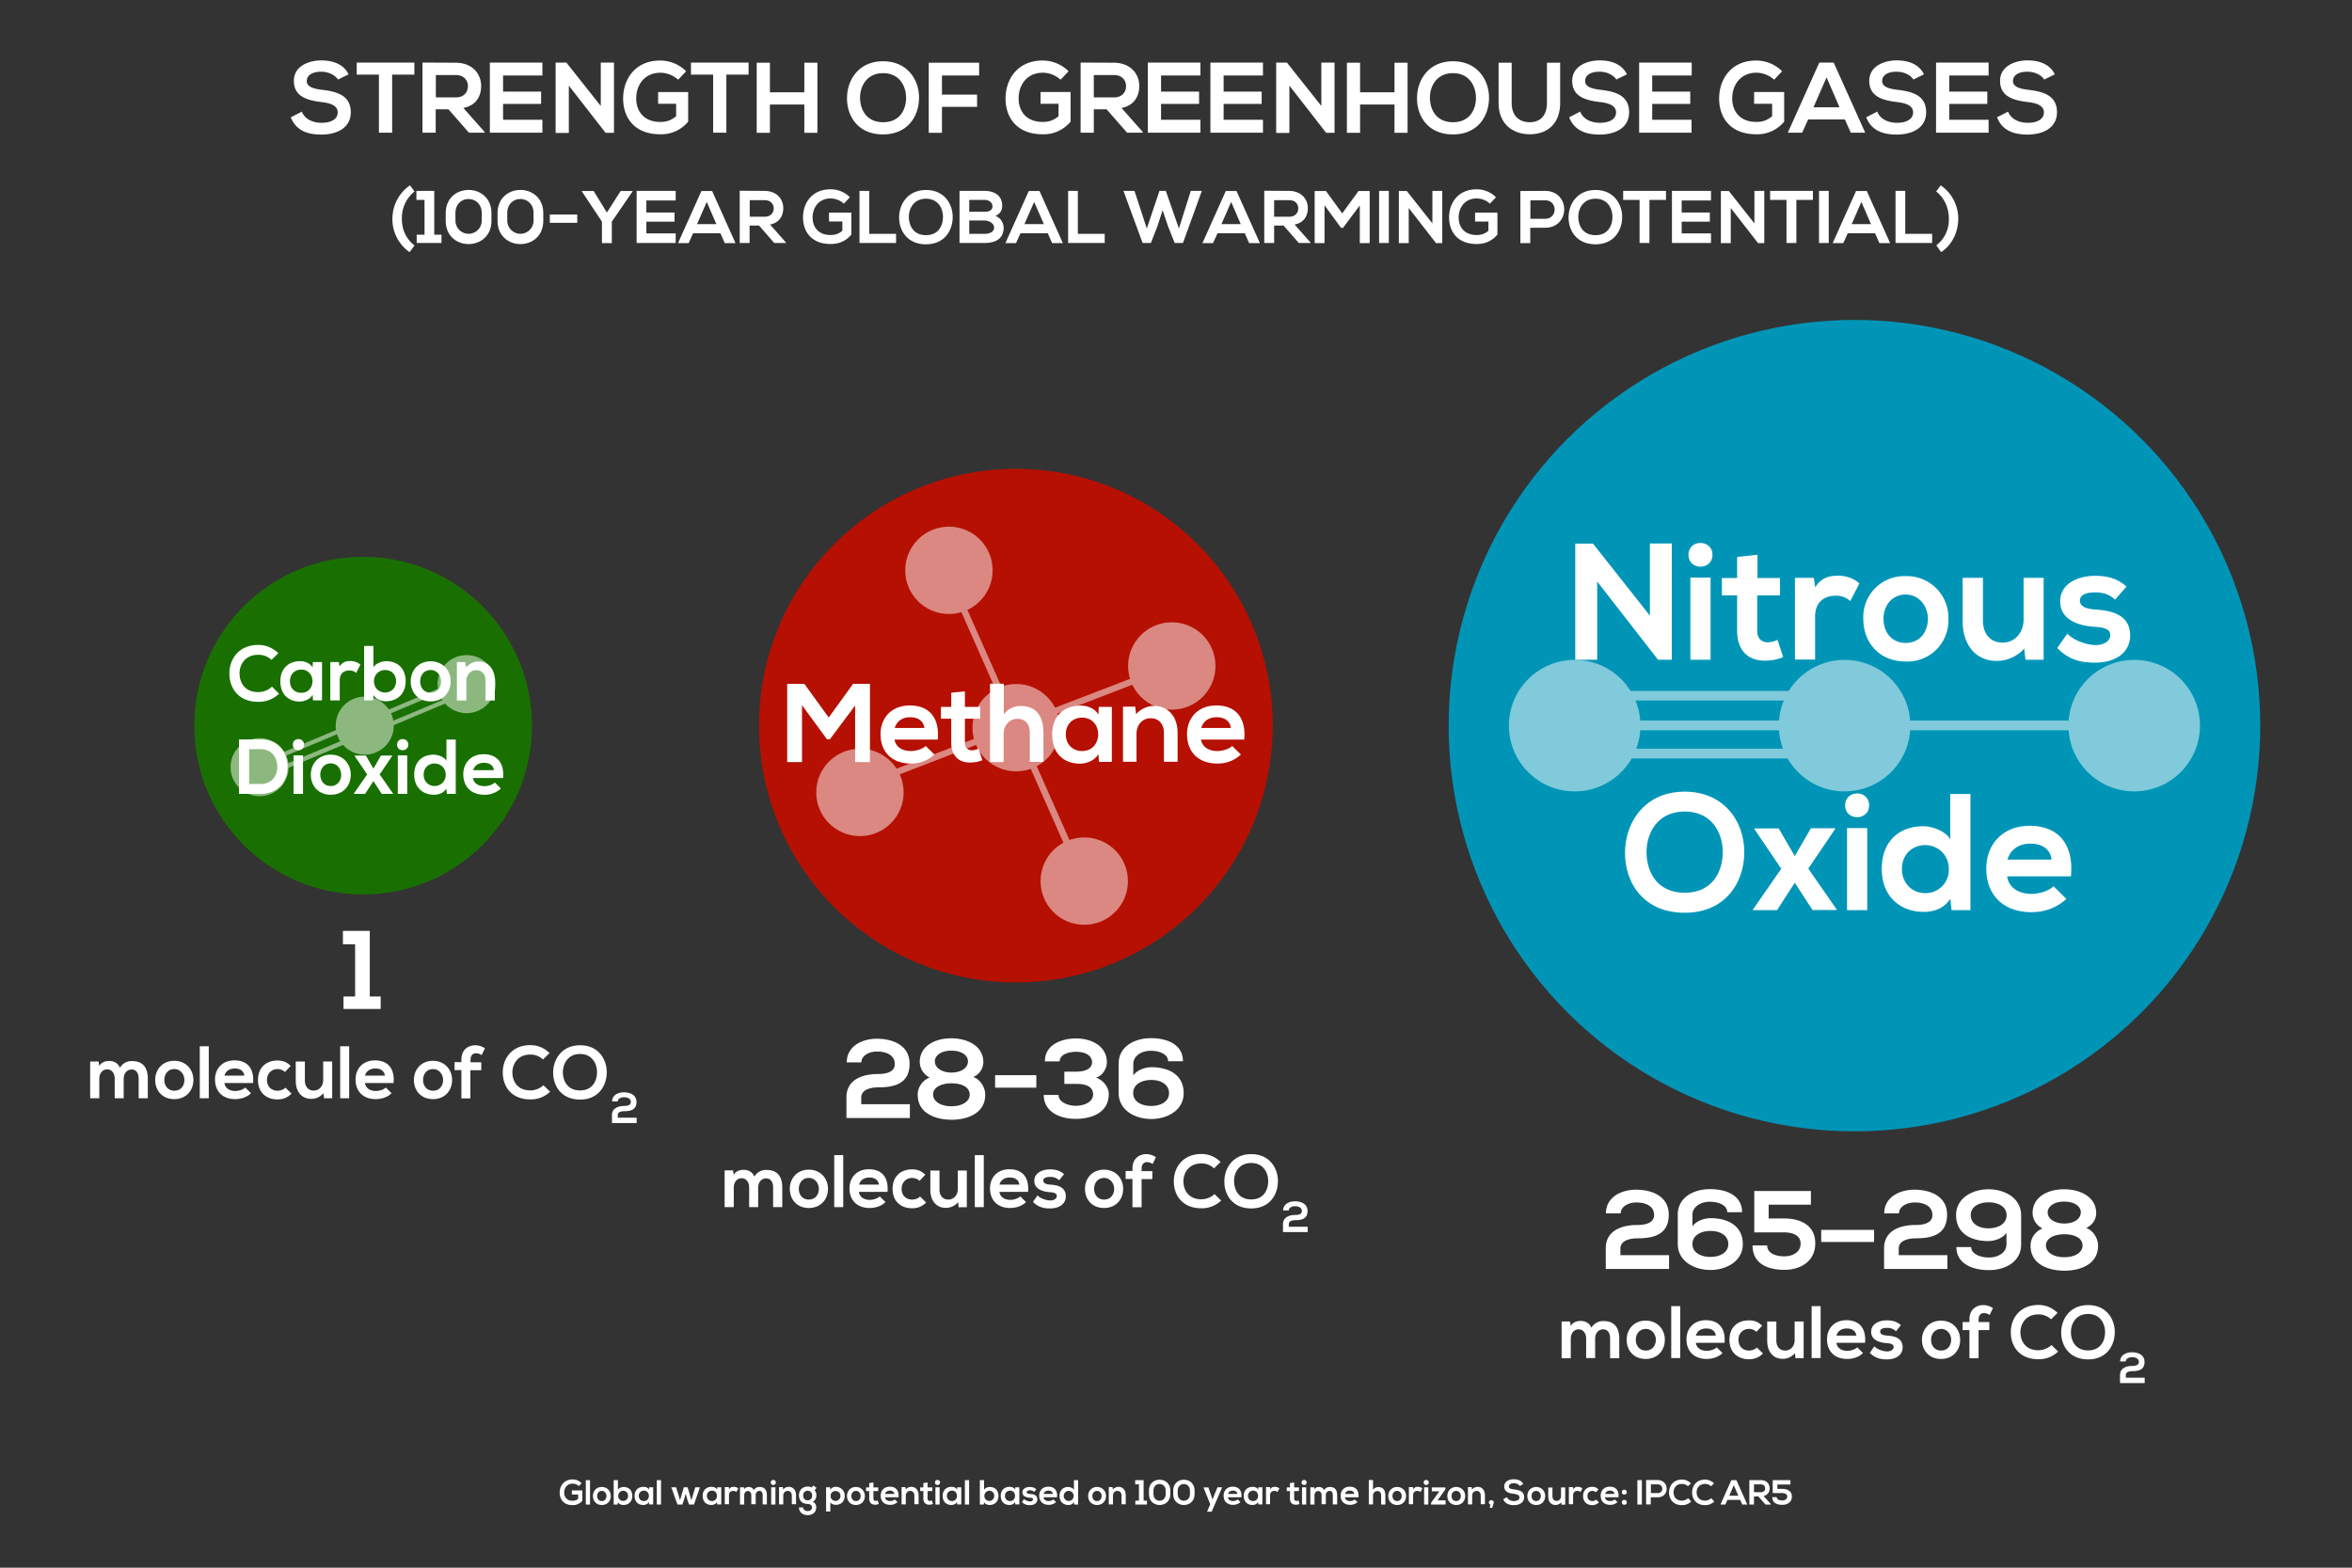
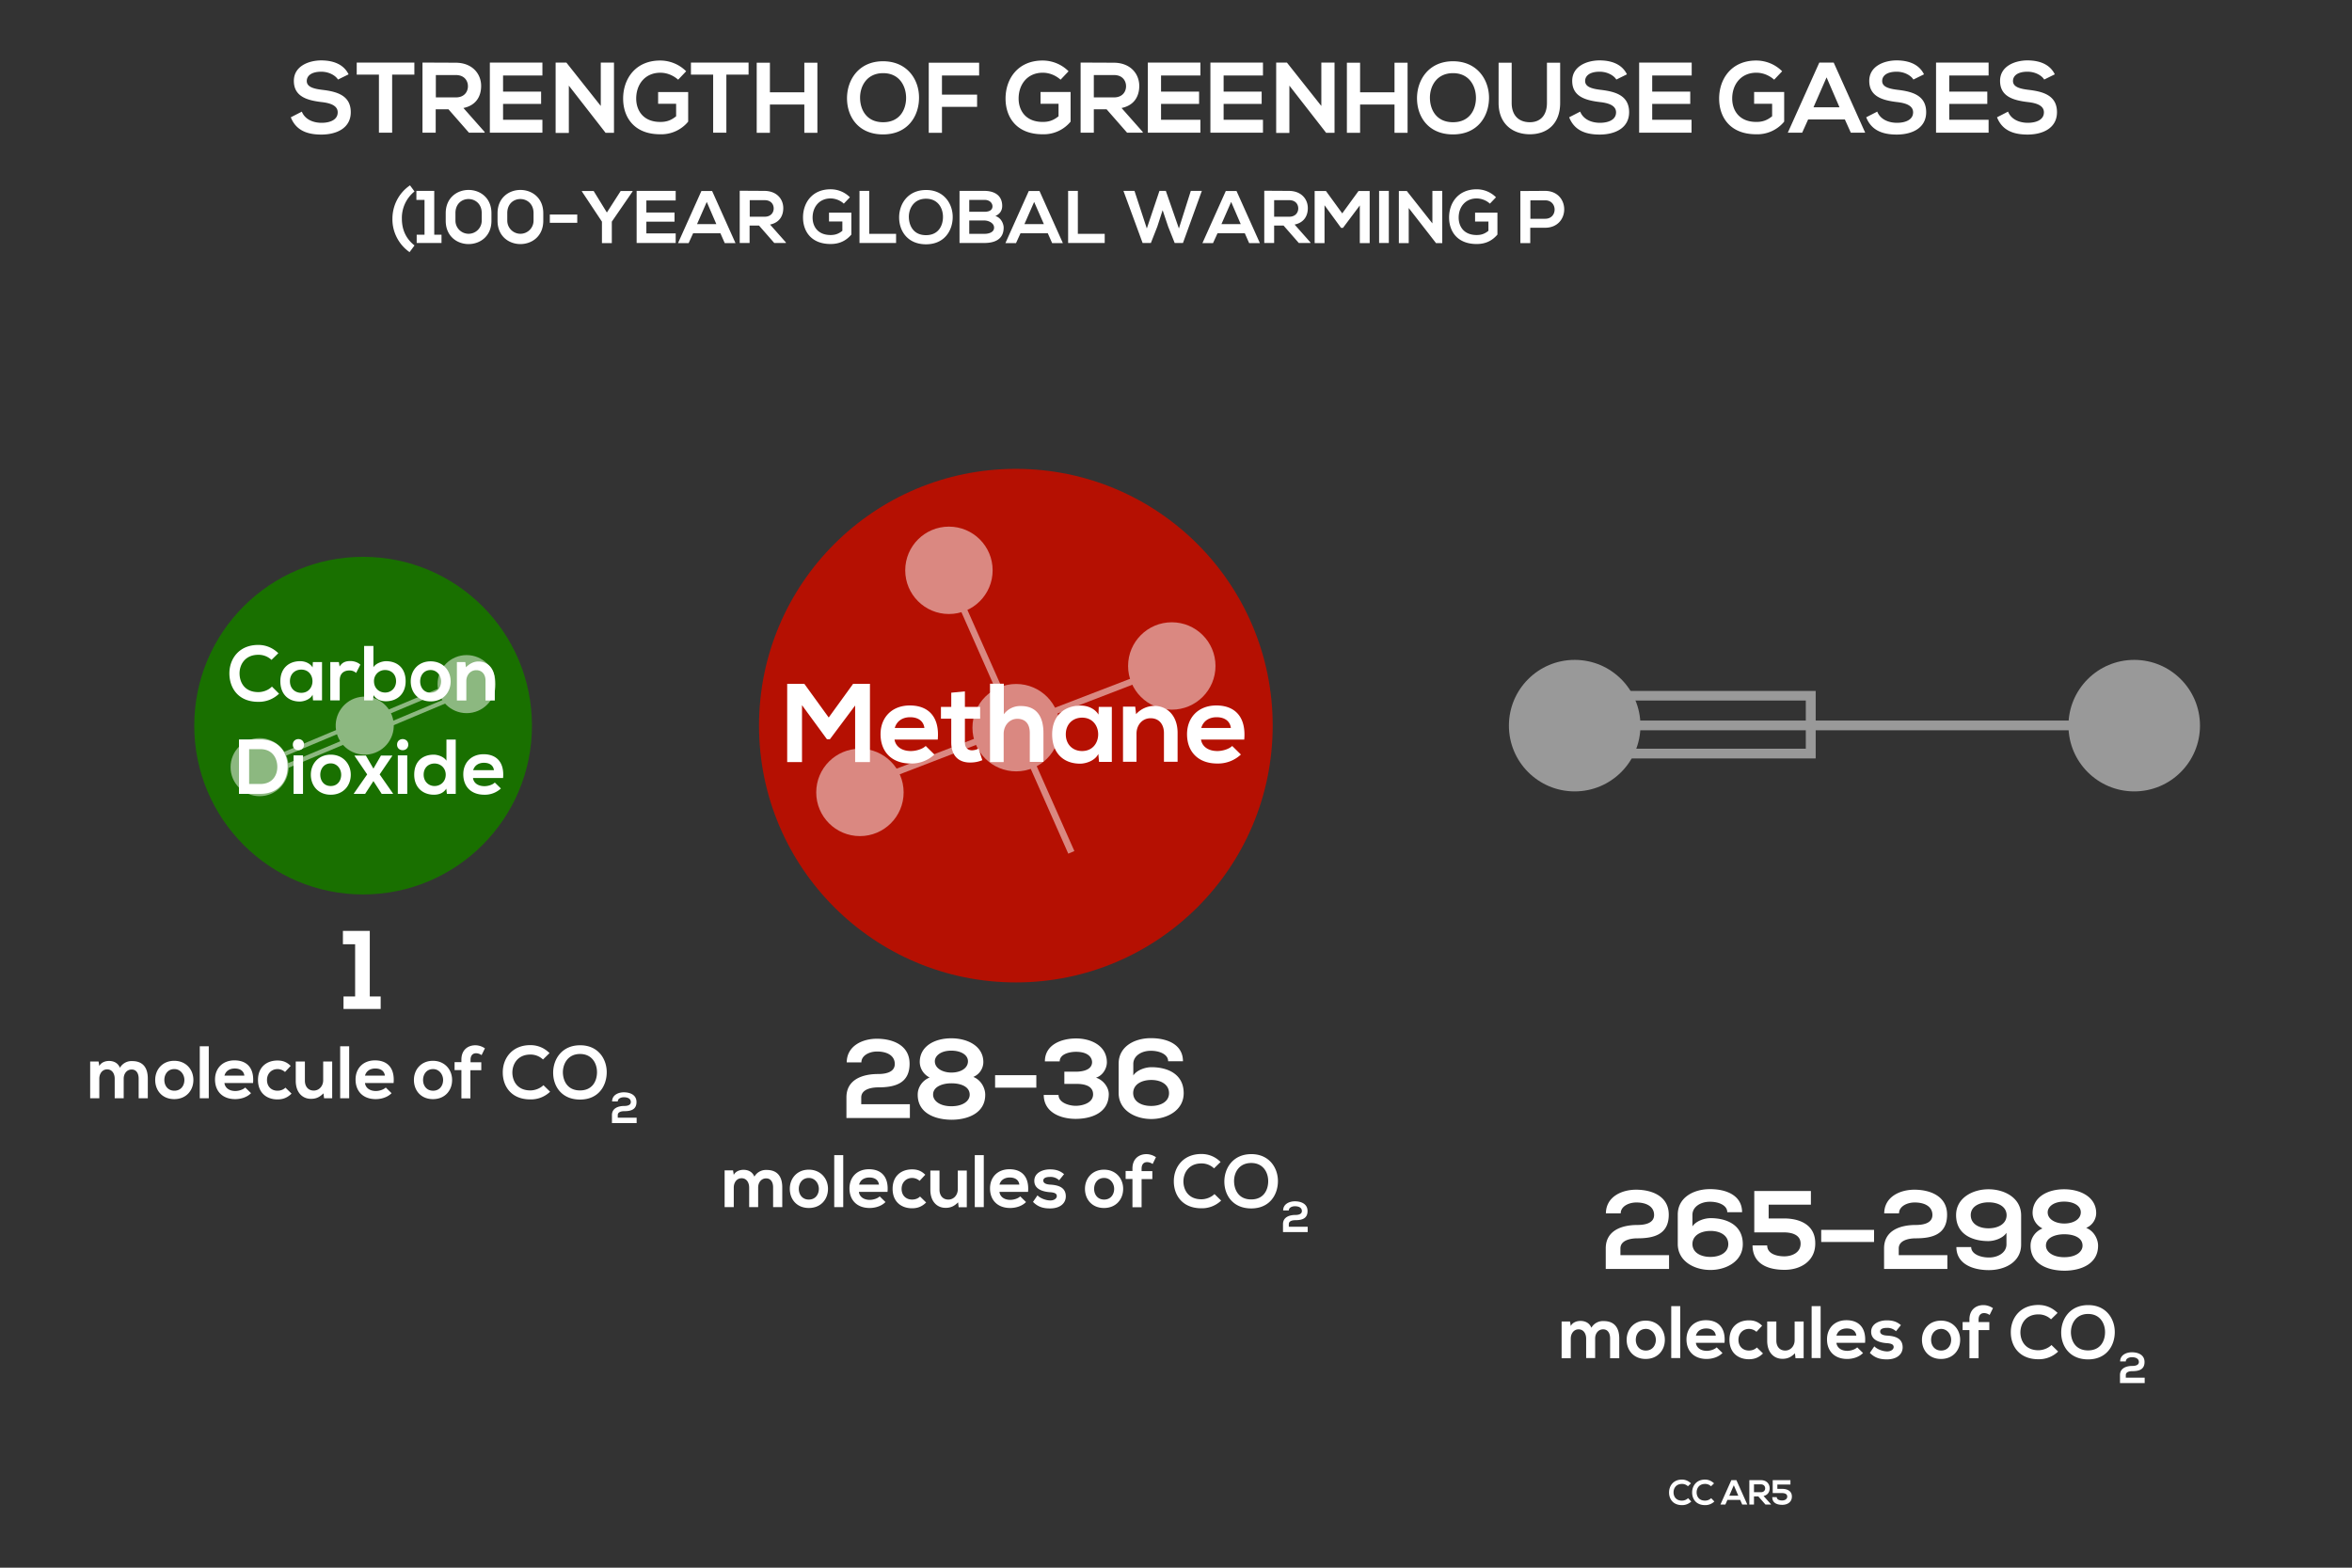
<svg xmlns="http://www.w3.org/2000/svg" xml:space="preserve" viewBox="0 0 1620 1080">
  <rect x="0" y="0" width="1620" height="1080" fill="#333333" stroke="none" />
  <path fill="#FFF" d="M583.2 731.9c.1-11.4 10.8-16.3 20.8-16.3 10.8 0 22.5 4.4 22.5 17.2 0 13.7-10.3 16.3-21.6 16.3-4.5 0-11.7 1.2-11.7 7v4.6h33.5v9.5H583V756c0-12.4 11.2-16.1 21.8-16.1 4.1 0 11.5-.7 11.5-6.9 0-5.8-5.3-8.6-12.2-8.6-5.3 0-10.8 2.7-10.8 7.5h-10.1zm57.1 10.4c-4-2-6.7-6-6.8-10.6 0-10.8 10-16.4 21.7-16.4 11.6 0 22.1 5.6 22.1 16.4 0 3.7-2.1 8.2-6.9 10.2 5.5 2.2 8.1 7.8 8.2 12 .2 12.5-11.3 17.5-23.3 17.5-11.7-.1-23.4-4.8-23.2-17.5 0-4.2 2.6-9.3 8.2-11.6zm2.4 11.7c-.1 4.2 4.4 8.1 12.6 8.1s12.7-3.8 12.6-8.1c-.1-5.3-5.8-7.7-12.6-7.7-6.3 0-12.6 2.4-12.6 7.7zm12.6-15.1c6.2 0 11.2-2.8 11.4-7.5.2-4.5-4.6-7.6-11.5-7.6-7.6 0-11.5 3.9-11.3 7.6.2 4.7 5.5 7.5 11.4 7.5zm30.1 1.8h28.4v8.6h-28.4v-8.6zm47.7 5.9v-8.3h7.8c5.5 0 11.2-1.5 11.3-6.5 0-3.1-2.5-7.2-11.1-7.2-4.8 0-11.2 1.7-11.2 6.6h-10.2c0-11.6 11.5-15.8 21.5-15.8 10.2 0 21.1 4.9 21.2 16.4 0 4.2-2.8 9.2-7.5 10.6 5.2 1.7 8.8 6.8 8.8 11.3 0 13.2-12.4 17.1-22.8 17.1-10.2 0-21.9-4.3-22-16.5h10.2c0 5.5 7.5 7.5 11.8 7.5 5.2 0 12-2.2 12-7.9 0-3.2-1.8-7.2-11.5-7.2h-8.3v-.1zm47.5-13.8v8.1c2.4-3.7 8.2-5.7 12.5-5.7 10.8 0 22.2 4.5 22.2 17.9 0 11.9-11.5 17.8-22.3 17.8-11 0-22.5-5.9-22.5-18v-20.1c0-12 11.1-17.6 22.2-17.6 11.7 0 22.1 4.6 22.1 15.9h-10.2c0-4.8-6-7.2-11.8-7.2-6.1-.1-12.2 3.2-12.2 9.1v-.2zm24.6 20.3c0-5.9-5.4-9.1-12.2-9.1s-12.5 3.1-12.5 9.1c.1 5.9 5.8 8.8 12.4 8.8 6.5 0 12.3-2.9 12.3-8.8zM516 831.6v-13.5c0-3.3-1.7-6.4-5.2-6.4-3.4 0-5.4 3-5.4 6.4v13.5h-6.3v-25.3h5.8l.5 3.1c1.3-2.6 4.3-3.5 6.7-3.5 3 0 6.1 1.2 7.5 4.7 1.7-3 5-4.8 8.5-4.6 7.2 0 10.7 4.4 10.7 12v13.6h-6.3V818c0-3.3-1.4-6.2-4.8-6.2s-5.5 2.9-5.5 6.3v13.5H516zm54.3-12.6c0 7.3-5 13.2-13.2 13.2S544 826.3 544 819c0-7.2 5-13.2 13.1-13.2 8 0 13.2 6 13.2 13.2zm-20.1 0c0 3.8 2.3 7.4 6.9 7.4 4.6 0 6.9-3.6 6.9-7.4 0-3.8-2.7-7.5-6.9-7.5-4.5 0-6.9 3.7-6.9 7.5zm30.6-23.2v35.8h-6.2v-35.8h6.2zm10.8 25.4c.4 3.1 3.1 5.4 7.5 5.4 2.3 0 5.3-.9 6.8-2.4l4 3.9c-2.7 2.8-7 4.1-10.9 4.1-8.7 0-13.9-5.4-13.9-13.5 0-7.7 5.2-13.2 13.4-13.2 8.5 0 13.7 5.2 12.8 15.6h-19.7v.1zm13.8-5.1c-.4-3.3-3-4.9-6.6-4.9-3.4 0-6.2 1.6-7.1 4.9h13.7zm32.5 12.3c-2.9 2.9-6 4-9.7 4-7.3 0-13.4-4.4-13.4-13.4s6.1-13.4 13.4-13.4c3.6 0 6.4 1 9.1 3.7l-3.9 4.2a7.8 7.8 0 0 0-5.1-2c-4.2 0-7.3 3.1-7.3 7.5 0 4.8 3.3 7.4 7.2 7.4 2 0 4-.6 5.5-2.1l4.2 4.1zm9.2-22v13.2c0 3.8 2.1 6.8 6.1 6.8 3.8 0 6.5-3.2 6.5-7.1v-12.9h6.2v25.3h-5.6l-.4-3.4c-2.6 2.6-5 3.8-8.6 3.8-6.1 0-10.5-4.6-10.5-12.4v-13.3h6.3zm30.5-10.6v35.8h-6.2v-35.8h6.2zm10.8 25.4c.4 3.1 3.1 5.4 7.5 5.4 2.3 0 5.3-.9 6.8-2.4l4 3.9c-2.7 2.8-7 4.1-10.9 4.1-8.7 0-13.9-5.4-13.9-13.5 0-7.7 5.2-13.2 13.4-13.2 8.5 0 13.7 5.2 12.8 15.6h-19.7v.1zm13.7-5.1c-.4-3.3-3-4.9-6.6-4.9-3.4 0-6.2 1.6-7.1 4.9h13.7zm27.4-3a8.5 8.5 0 0 0-6.3-2.3c-3 0-4.6.9-4.6 2.5s1.5 2.6 4.7 2.8c4.8.3 10.8 1.4 10.8 8.1 0 4.5-3.6 8.3-10.9 8.3-4 0-8-.7-11.7-4.5l3.1-4.5c1.8 2 5.9 3.5 8.7 3.5 2.4.1 4.6-1.2 4.6-3 0-1.7-1.4-2.5-5-2.7-4.8-.4-10.5-2.1-10.5-7.8 0-5.8 6.1-7.9 10.7-7.9 3.9 0 6.9.8 9.8 3.3l-3.4 4.2zm44.1 5.9c0 7.3-5 13.2-13.2 13.2s-13.1-5.9-13.1-13.2c0-7.2 5-13.2 13.1-13.2s13.2 6 13.2 13.2zm-20 0c0 3.8 2.3 7.4 6.9 7.4 4.6 0 6.9-3.6 6.9-7.4 0-3.8-2.7-7.5-6.9-7.5-4.6 0-6.9 3.7-6.9 7.5zm26.4 12.6v-19.4h-4.7v-5.5h4.7V805c0-6.8 4.6-9.9 9.6-9.9 2.2 0 4.5.7 6.6 2.1l-2.3 4.7a6.7 6.7 0 0 0-3.8-1.3c-2.2 0-3.8 1.4-3.8 4.5v1.7h7.4v5.5h-7.4v19.4H780v-.1zm61.1-4.5a19.1 19.1 0 0 1-13.6 5.3c-13.3 0-19-9.2-19-18.5-.1-9.4 6.1-18.9 19-18.9 4.9 0 9.5 1.8 13.2 5.5l-4.5 4.4a12.4 12.4 0 0 0-8.7-3.4c-8.7 0-12.4 6.5-12.4 12.5.1 5.9 3.5 12.2 12.4 12.2 3.1 0 6.7-1.3 9-3.6l4.6 4.5zm39.1-13.2c-.1 9.3-5.8 18.6-18.4 18.6-12.6 0-18.5-9.1-18.5-18.5s6.1-18.9 18.5-18.9c12.3-.1 18.5 9.4 18.4 18.8zm-30.2.2c.2 5.9 3.3 12.2 11.8 12.2s11.6-6.4 11.7-12.3c.1-6.1-3.3-12.8-11.7-12.8-8.5 0-12 6.8-11.8 12.9zm33.8 19.8c0-4.4 4.2-6.3 8.1-6.3 4.2 0 8.7 1.7 8.7 6.7 0 5.3-4 6.3-8.4 6.3-1.7 0-4.5.4-4.5 2.7v1.8h13v3.7h-17v-5.5c0-4.8 4.4-6.3 8.5-6.3 1.6 0 4.5-.3 4.5-2.7 0-2.3-2.1-3.3-4.8-3.3-2.1 0-4.2 1-4.2 2.9h-3.9zm222.3 2c.1-11.4 10.8-16.3 20.8-16.3 10.8 0 22.5 4.4 22.5 17.2 0 13.7-10.3 16.3-21.6 16.3-4.5 0-11.7 1.2-11.7 7v4.6h33.5v9.5H1106V860c0-12.4 11.2-16.1 21.8-16.1 4.1 0 11.5-.7 11.5-6.9 0-5.8-5.3-8.6-12.2-8.6-5.3 0-10.8 2.7-10.8 7.5h-10.2zm59.6.9v8.1c2.4-3.7 8.2-5.7 12.5-5.7 10.8 0 22.2 4.5 22.2 17.9 0 11.9-11.5 17.8-22.3 17.8-11 0-22.5-5.9-22.5-18v-20.1c0-12 11.1-17.6 22.2-17.6 11.7 0 22.1 4.6 22.1 15.9h-10.2c0-4.8-6-7.2-11.8-7.2-6.1-.1-12.2 3.2-12.2 9.1v-.2zm24.7 20.3c0-5.9-5.4-9.1-12.2-9.1-6.8 0-12.5 3.1-12.5 9.1.1 5.9 5.8 8.8 12.4 8.8 6.4 0 12.3-2.9 12.3-8.8zm56.9-27.2h-29.1v9.5h10.5c11.5 0 21.7 4.7 21.6 17.3 0 12.2-10.2 18.1-21.1 18.1-11.8 0-22-4.2-22.1-16.8h10.1c0 5.9 6.8 7.5 11.8 7.5 4.9 0 11.2-2.3 11.2-8.7.1-6.1-6-7.8-11.5-7.8h-20.4v-28.5h39v9.4zm7.1 17.4h36.4v8.3h-36.4v-8.3zm43.4-11.4c.1-11.4 10.8-16.3 20.8-16.3 10.8 0 22.5 4.4 22.5 17.2 0 13.7-10.3 16.3-21.6 16.3-4.5 0-11.7 1.2-11.7 7v4.6h33.5v9.5h-43.6V860c0-12.4 11.2-16.1 21.8-16.1 4.1 0 11.5-.7 11.5-6.9 0-5.8-5.3-8.6-12.2-8.6-5.3 0-10.8 2.7-10.8 7.5h-10.2zm84.2 21.5v-8.1c-2.4 3.7-8.2 5.7-12.5 5.7-10.8 0-22.2-4.5-22.2-17.9 0-11.9 11.5-17.8 22.3-17.8 11 0 22.5 5.9 22.5 18v20.1c0 12-11.1 17.6-22.2 17.6-11.7 0-22.4-4.6-22.4-15.9h10.2c0 4.8 6.3 7.2 12.1 7.2 6.1.1 12.2-3.2 12.2-9.1v.2zm-24.6-20.3c0 5.9 5.4 9.1 12.2 9.1 6.8 0 12.5-3.1 12.5-9.1-.1-5.9-5.8-8.8-12.4-8.8-6.5 0-12.3 2.9-12.3 8.8zm49.4 9.2c-4-2-6.7-6-6.8-10.6 0-10.8 10-16.4 21.7-16.4 11.6 0 22.1 5.6 22.1 16.4 0 3.7-2.1 8.2-6.9 10.2 5.5 2.2 8.1 7.8 8.2 12 .2 12.5-11.3 17.5-23.3 17.5-11.7-.1-23.4-4.8-23.2-17.5 0-4.2 2.6-9.3 8.2-11.6zm2.4 11.7c-.1 4.2 4.4 8.1 12.6 8.1s12.7-3.8 12.6-8.1c-.1-5.3-5.8-7.7-12.6-7.7-6.3 0-12.6 2.4-12.6 7.7zm12.6-15.1c6.2 0 11.2-2.8 11.4-7.5.2-4.5-4.6-7.6-11.5-7.6-7.6 0-11.5 3.9-11.3 7.6.1 4.7 5.5 7.5 11.4 7.5zm-329.3 92.8v-13.5c0-3.3-1.7-6.4-5.2-6.4-3.4 0-5.4 3-5.4 6.4v13.5h-6.3v-25.3h5.8l.5 3.1c1.3-2.6 4.3-3.5 6.7-3.5 3 0 6.1 1.2 7.5 4.7 1.7-3 5-4.8 8.5-4.6 7.2 0 10.7 4.4 10.7 12v13.6h-6.3V922c0-3.3-1.4-6.2-4.8-6.2s-5.5 2.9-5.5 6.3v13.5h-6.2v.1zm54.2-12.7c0 7.3-5 13.2-13.2 13.2s-13.1-5.9-13.1-13.2c0-7.2 5-13.2 13.1-13.2s13.2 6 13.2 13.2zm-20 0c0 3.8 2.3 7.4 6.9 7.4s6.9-3.6 6.9-7.4c0-3.8-2.7-7.5-6.9-7.5-4.6.1-6.9 3.7-6.9 7.5zm30.6-23.2v35.8h-6.2v-35.8h6.2zm10.8 25.4c.4 3.1 3.1 5.4 7.5 5.4 2.3 0 5.3-.9 6.8-2.4l4 3.9c-2.7 2.8-7 4.1-10.9 4.1-8.7 0-13.9-5.4-13.9-13.5 0-7.7 5.2-13.2 13.4-13.2 8.5 0 13.7 5.2 12.8 15.6h-19.7v.1zm13.7-5.1c-.4-3.3-3-4.9-6.6-4.9-3.4 0-6.2 1.6-7.1 4.9h13.7zm32.5 12.3c-2.9 2.9-6 4-9.7 4-7.3 0-13.4-4.4-13.4-13.4s6.1-13.4 13.4-13.4c3.6 0 6.4 1 9.1 3.7l-3.9 4.2a7.8 7.8 0 0 0-5.1-2c-4.2 0-7.3 3.1-7.3 7.5 0 4.8 3.3 7.4 7.2 7.4 2 0 4-.6 5.5-2.1l4.2 4.1zm9.2-22v13.2c0 3.8 2.1 6.8 6.1 6.8 3.8 0 6.5-3.2 6.5-7.1v-12.9h6.2v25.3h-5.6l-.4-3.4c-2.6 2.6-5 3.8-8.6 3.8-6.1 0-10.5-4.6-10.5-12.4v-13.3h6.3zm30.5-10.6v35.8h-6.2v-35.8h6.2zm10.9 25.4c.4 3.1 3.1 5.4 7.5 5.4 2.3 0 5.3-.9 6.8-2.4l4 3.9c-2.7 2.8-7 4.1-10.9 4.1-8.7 0-13.9-5.4-13.9-13.5 0-7.7 5.2-13.2 13.4-13.2 8.5 0 13.7 5.2 12.8 15.6h-19.7v.1zm13.7-5.1c-.4-3.3-3-4.9-6.6-4.9-3.4 0-6.2 1.6-7.1 4.9h13.7zm27.3-3a8.5 8.5 0 0 0-6.3-2.3c-3 0-4.6.9-4.6 2.5s1.5 2.6 4.7 2.8c4.8.3 10.8 1.4 10.8 8.1 0 4.5-3.6 8.3-10.9 8.3-4 0-8-.7-11.7-4.5l3.1-4.5c1.8 2 5.9 3.5 8.7 3.5 2.4.1 4.6-1.2 4.6-3 0-1.7-1.4-2.5-5-2.7-4.8-.4-10.5-2.1-10.5-7.8 0-5.8 6.1-7.9 10.7-7.9 3.9 0 6.9.8 9.8 3.3l-3.4 4.2zm44.2 5.9c0 7.3-5 13.2-13.2 13.2s-13.1-5.9-13.1-13.2c0-7.2 5-13.2 13.1-13.2s13.2 6 13.2 13.2zm-20 0c0 3.8 2.3 7.4 6.9 7.4s6.9-3.6 6.9-7.4c0-3.8-2.7-7.5-6.9-7.5-4.6.1-6.9 3.7-6.9 7.5zm26.4 12.7v-19.4h-4.7v-5.5h4.7V909c0-6.8 4.6-9.9 9.6-9.9 2.2 0 4.5.7 6.6 2.1l-2.3 4.7a6.7 6.7 0 0 0-3.8-1.3c-2.2 0-3.8 1.4-3.8 4.5v1.7h7.4v5.5h-7.4v19.4h-6.3zm61.1-4.6a19.1 19.1 0 0 1-13.6 5.3c-13.3 0-19-9.2-19-18.5-.1-9.4 6.1-18.9 19-18.9 4.9 0 9.5 1.8 13.2 5.5l-4.5 4.4a12.4 12.4 0 0 0-8.7-3.4c-8.7 0-12.4 6.5-12.4 12.5.1 5.9 3.5 12.2 12.4 12.2 3.1 0 6.7-1.3 9-3.6l4.6 4.5zm39-13.2c-.1 9.3-5.8 18.6-18.4 18.6s-18.5-9.1-18.5-18.5 6.1-18.9 18.5-18.9c12.4-.1 18.5 9.4 18.4 18.8zm-30.2.2c.2 5.9 3.3 12.2 11.8 12.2s11.6-6.4 11.7-12.3c.1-6.1-3.3-12.8-11.7-12.8s-11.9 6.8-11.8 12.9zm33.9 19.8c0-4.4 4.2-6.3 8.1-6.3 4.2 0 8.7 1.7 8.7 6.7 0 5.3-4 6.3-8.4 6.3-1.7 0-4.5.4-4.5 2.7v1.8h13v3.7h-17v-5.5c0-4.8 4.4-6.3 8.5-6.3 1.6 0 4.5-.3 4.5-2.7 0-2.3-2.1-3.3-4.8-3.3-2.1 0-4.2 1-4.2 2.9h-3.9z" />
-   <circle cx="1277.3" cy="499.9" r="279.5" fill="#0095B7" />
  <g fill="#FFF" opacity=".5">
    <circle cx="1084.6" cy="499.9" r="45.3" />
-     <circle cx="1270.5" cy="499.9" r="45.3" />
    <circle cx="1470" cy="499.9" r="45.3" />
    <path d="M1250.6 522.5h-140.7V476h140.7v46.5zm-134.1-6.7h127.3v-33.2h-127.3v33.2z" />
    <path d="M1114.7 496.4h315.4v6.7h-315.4v-6.7z" />
  </g>
-   <path fill="#FFF" d="M1136.4 374.4h15.1v80.1h-9.4v.1l-42-54v53.9H1085v-80h12.2l39.2 49.6v-49.7zm43.1 7.8c0 10.9-16.5 10.9-16.5 0s16.5-10.8 16.5 0zm-15.2 15.7v56.6h13.9v-56.6h-13.9zm46.2-15.7v16h15.5v12h-15.7v24.3c0 5.4 3 8 7.3 8 2.2 0 4.7-.7 6.7-1.7l3.9 11.9c-4 1.6-7.3 2.3-11.5 2.4-12.2.5-20.2-6.5-20.2-20.6v-24.3H1186v-12h10.5v-14.5l14-1.5zm38.8 15.9 1 6.5c4.3-7 10.2-8 15.9-8 5.8 0 11.4 2.3 14.5 5.4l-6.3 12.1a14 14 0 0 0-10.1-3.7c-7.3 0-14.1 3.9-14.1 14.3v29.7h-13.9v-56.3h13zm92.7 28.2a28.2 28.2 0 0 1-29.4 29.4c-18.3 0-29.2-13.1-29.2-29.4a28.2 28.2 0 0 1 29.1-29.4 28.6 28.6 0 0 1 29.5 29.4zm-44.7 0c0 8.6 5.1 16.6 15.3 16.6 10.2 0 15.3-8 15.3-16.6 0-8.5-5.9-16.7-15.3-16.7-10.1.1-15.3 8.3-15.3 16.7zm68.5-28.2v29.5c0 8.6 4.7 15.1 13.6 15.1 8.6 0 14.4-7.2 14.4-15.8v-28.8h13.8v56.4h-12.5l-.9-7.7a25.2 25.2 0 0 1-19.1 8.5c-13.5 0-23.3-10.2-23.3-27.6v-29.6h14zm91 15c-4-3.8-8.6-5-13.9-5-6.6 0-10.3 2.1-10.3 5.6 0 3.7 3.3 5.7 10.5 6.2 10.6.7 24.1 3.1 24.1 18.1 0 9.9-8.1 18.5-24.2 18.5-8.9 0-17.8-1.5-26-10.1l6.9-9.9c4 4.5 13.1 7.8 19.4 7.9 5.3.1 10.2-2.6 10.2-6.7 0-3.9-3.2-5.5-11.2-5.9-10.6-.8-23.3-4.7-23.3-17.5 0-13 13.5-17.6 23.8-17.6 8.8 0 15.4 1.7 21.9 7.4l-7.9 9zm-255.4 174.3c-.2 20.7-12.9 41.4-41 41.4s-41.1-20.2-41.1-41.2 13.5-42.2 41.1-42.2c27.5 0 41.2 21.1 41 42zm-67.3.4c.3 13.1 7.4 27.2 26.3 27.2s25.9-14.2 26.2-27.3c.2-13.5-7.3-28.6-26.2-28.6s-26.6 15.2-26.3 28.7zm113.2-17.2h16.7v.5l-18.5 27.3 19.6 28.2v.3h-16.7l-12.2-18.8L1224 627h-16.7v-.3l19.6-28.2-18.5-27.3v-.5h16.7l11.1 19.1 11.1-19.2zm40.1-15.8c0 10.9-16.5 10.9-16.5 0 .1-10.9 16.5-10.9 16.5 0zm-15.2 15.6V627h13.9v-56.5h-13.9v-.1zm85-23.3V627h-13l-.9-7.8c-4.3 6.7-11.3 9-18.2 9-16.6 0-29-11-29-29.5 0-19.4 12.2-29.5 28.7-29.5 5.9 0 15.2 3.2 18.5 9V547h13.9v.1zm-47.2 51.6c0 9.8 7.1 16.6 16 16.6a16 16 0 0 0 16.3-16.6c0-9.8-7.5-16.5-16.3-16.5-8.9.1-16 6.4-16 16.5zm72.5 5.1c.9 7 7 12 16.8 12 5.1 0 11.9-1.9 15.1-5.3l8.9 8.8a35 35 0 0 1-24.2 9.1c-19.4 0-31-12-31-30 0-17.1 11.7-29.5 29.9-29.5 18.8 0 30.6 11.7 28.4 34.8h-43.9v.1zm30.6-11.6c-.9-7.3-6.6-11-14.6-11-7.5 0-13.7 3.7-15.8 11h30.4z" />
  <circle cx="699.7" cy="499.9" r="176.9" fill="#B51002" />
  <g fill="#FFF" opacity=".5">
    <path d="m610.1 532.4 177.2-68.2 1.5 4.1-177.1 68.2-1.6-4.1z" />
    <path d="m659 414.5 4-1.8 77 173.6-4.2 1.8L659 414.5z" />
    <circle cx="653.6" cy="392.9" r="30.1" />
    <circle cx="592.3" cy="545.9" r="30.1" />
    <circle cx="807.1" cy="458.8" r="30.1" />
-     <circle cx="746.8" cy="607" r="30.1" />
    <circle cx="699.9" cy="501.3" r="30.1" />
  </g>
  <path fill="#FFF" d="m589.1 485.9-17.5 23.4h-2l-17.2-23.5V525h-10.2v-53.9H554l16.8 23.2 16.8-23.2h11.6V525H589v-39.1h.1zm27 23.4c.6 4.7 4.7 8.1 11.3 8.1 3.5 0 8-1.3 10.2-3.5l6 5.9a23 23 0 0 1-16.3 6.2c-13.1 0-20.8-8.1-20.8-20.2 0-11.5 7.8-19.8 20.2-19.8 12.7 0 20.6 7.8 19.2 23.5h-29.8v-.2zm20.6-7.8c-.6-4.9-4.5-7.4-9.8-7.4-5.1 0-9.2 2.5-10.6 7.4h20.4zm27.9-25.2V487h10.5v8.1h-10.5v16.4c0 3.6 2 5.4 4.9 5.4a10 10 0 0 0 4.5-1.2l2.6 8a21 21 0 0 1-7.8 1.6c-8.2.3-13.6-4.4-13.6-13.8v-16.4h-7.1V487h7.1v-9.8l9.4-.9zm26.8-5.3v21.1a14 14 0 0 1 11.8-5.7c10.8 0 15.5 7.3 15.5 18.5v20h-9.4V505c0-6.9-3.6-9.8-8.6-9.8-5.5 0-9.4 4.7-9.4 10.4V525h-9.4v-54h9.5zm65.4 16h9v37.9H757l-.5-5.5c-2.2 4.5-8.1 6.6-12.3 6.7-11.2.1-19.5-6.8-19.5-20.2 0-13.1 8.7-19.9 19.8-19.8 5.1 0 9.9 2.4 12.1 6.2l.2-5.3zm-22.7 18.9c0 7.2 5 11.5 11.2 11.5 14.8 0 14.8-23 0-23-6.2 0-11.2 4.3-11.2 11.5zm67.6 19V505c0-5.8-3.2-10.2-9.2-10.2-5.8 0-9.7 4.8-9.7 10.6v19.4h-9.3v-38h8.4l.6 5.2a17 17 0 0 1 12.5-5.7c8.9 0 16.1 6.7 16.1 18.6v19.9h-9.4v.1zm25.5-15.6c.6 4.7 4.7 8.1 11.3 8.1 3.5 0 8-1.3 10.2-3.5l6 5.9a23 23 0 0 1-16.3 6.2c-13.1 0-20.8-8.1-20.8-20.2 0-11.5 7.8-19.8 20.2-19.8 12.7 0 20.6 7.8 19.2 23.5h-29.8v-.2zm20.6-7.8c-.6-4.9-4.5-7.4-9.8-7.4-5.1 0-9.2 2.5-10.6 7.4h20.4z" />
  <circle cx="250.1" cy="499.9" r="116.3" fill="#197000" />
  <g fill="#FFF" opacity=".5">
    <circle cx="178.8" cy="528.5" r="20" />
    <circle cx="251.2" cy="499.9" r="20" transform="rotate(-9.2 251.2 499.8)" />
    <circle cx="321.4" cy="471.3" r="20" />
    <path d="m192.9 531.4-4.4-10.4 49-20.6 4.4 10.4-49 20.6zm-.5-8.9 2.1 4.9 43.6-18.3-2.1-4.9-43.6 18.3zm72.8-20.4-4.4-10.4 49-20.6 4.4 10.4-49 20.6zm-.5-8.8 2.1 4.9 43.6-18.3-2.1-4.9-43.6 18.3z" />
  </g>
  <path fill="#FFF" d="M192.2 477.9a20 20 0 0 1-14.3 5.6c-13.9 0-19.8-9.6-19.9-19.4-.1-9.8 6.3-19.8 19.9-19.8 5.1 0 9.9 1.9 13.8 5.7l-4.7 4.6a13 13 0 0 0-9.1-3.5c-9.1 0-13 6.8-12.9 13s3.6 12.7 12.9 12.7c3.3 0 7-1.3 9.4-3.8l4.9 4.9zm23.3-21.8h6.3v26.4h-6.2l-.3-3.9c-1.5 3.1-5.6 4.6-8.6 4.7-7.8.1-13.6-4.8-13.6-14 0-9.1 6.1-13.9 13.8-13.8 3.5 0 6.9 1.7 8.4 4.3l.2-3.7zm-15.8 13.2c0 5 3.5 8 7.8 8 10.3 0 10.3-16 0-16-4.3 0-7.8 3-7.8 8zm33.7-13.2.5 3.1c2-3.3 4.8-3.8 7.5-3.8s5.4 1.1 6.8 2.5l-2.9 5.7a6.6 6.6 0 0 0-4.7-1.7c-3.4 0-6.6 1.8-6.6 6.7v13.9h-6.5v-26.4h5.9zm23.8-11v14.6c1.6-2.7 5.9-4.2 8.7-4.2 7.7 0 13.5 4.7 13.5 13.8 0 8.7-5.8 13.8-13.6 13.8-3.2 0-6.5-1.1-8.5-4.2l-.4 3.6h-6.1V445h6.4v.1zm.4 24.2c0 4.8 3.5 7.8 7.7 7.8s7.5-3.2 7.5-7.8c0-4.8-3.3-7.7-7.5-7.7a7.5 7.5 0 0 0-7.7 7.7zm52.8.1c0 7.6-5.2 13.8-13.8 13.8s-13.7-6.2-13.7-13.8c0-7.6 5.3-13.8 13.7-13.8s13.8 6.2 13.8 13.8zm-21 0c0 4 2.4 7.8 7.2 7.8s7.2-3.8 7.2-7.8-2.8-7.8-7.2-7.8c-4.7 0-7.2 3.8-7.2 7.8zm45 13.2v-13.8c0-4-2.2-7.1-6.4-7.1-4 0-6.8 3.4-6.8 7.4v13.5h-6.5v-26.5h5.8l.4 3.6c2.7-2.6 5.4-4 8.7-4 6.2 0 11.2 4.7 11.2 13v13.9h-6.4zm-136.3 45.2c.2 9.5-5.6 19.1-18.8 19.1h-14.7v-37.5h14.7c12.9 0 18.6 9.2 18.8 18.4zm-26.5 12.3h7.7c8.5 0 11.9-6.2 11.7-12.3-.2-5.8-3.6-11.7-11.7-11.7h-7.7v24zm37.8-27.1c0 5.1-7.7 5.1-7.7 0s7.7-5.1 7.7 0zm-7.2 7.4v26.5h6.5v-26.5h-6.5zm39.4 13.3c0 7.6-5.2 13.8-13.8 13.8s-13.7-6.2-13.7-13.8 5.3-13.8 13.7-13.8 13.8 6.3 13.8 13.8zm-21 0c0 4 2.4 7.8 7.2 7.8s7.2-3.8 7.2-7.8-2.8-7.8-7.2-7.8c-4.7 0-7.2 3.9-7.2 7.8zm41.8-13.2h7.8v.2l-8.7 12.8 9.2 13.2v.2h-7.8l-5.7-8.8-5.7 8.8h-7.8v-.2l9.2-13.2-8.7-12.8v-.2h7.8l5.2 9 5.2-9zm18.8-7.5c0 5.1-7.7 5.1-7.7 0s7.7-5.1 7.7 0zm-7.2 7.4v26.5h6.5v-26.5H274zm39.9-11v37.5h-6.1l-.4-3.6c-2 3.2-5.3 4.2-8.5 4.2-7.8 0-13.6-5.1-13.6-13.8 0-9.1 5.7-13.8 13.5-13.8 2.8 0 7.1 1.5 8.7 4.2v-14.6h6.4v-.1zm-22.1 24.3c0 4.6 3.3 7.8 7.5 7.8 4.1 0 7.7-3 7.7-7.8 0-4.6-3.5-7.7-7.7-7.7s-7.5 2.9-7.5 7.7zm34 2.3c.4 3.3 3.3 5.6 7.9 5.6 2.4 0 5.6-.9 7.1-2.5l4.2 4.1a16.2 16.2 0 0 1-11.4 4.3c-9.1 0-14.5-5.6-14.5-14.1 0-8 5.5-13.8 14-13.8 8.8 0 14.4 5.5 13.4 16.4h-20.7zm14.4-5.4c-.4-3.4-3.1-5.1-6.9-5.1-3.5 0-6.4 1.7-7.4 5.1h14.3zM236.5 686.5h8.1v-36h-8.4v-9.2h18.5v45.2h7.5v8.6h-25.6v-8.6h-.1zM79 756.6v-13.5c0-3.3-1.7-6.4-5.2-6.4-3.4 0-5.4 3-5.4 6.4v13.5h-6.3v-25.3h5.8l.5 3.1c1.3-2.6 4.3-3.5 6.7-3.5 3 0 6.1 1.2 7.5 4.7 1.7-3 5-4.8 8.5-4.6 7.2 0 10.7 4.4 10.7 12v13.6h-6.3V743c0-3.3-1.4-6.2-4.8-6.2s-5.5 2.9-5.5 6.3v13.5H79zm54.2-12.6c0 7.3-5 13.2-13.2 13.2s-13.1-5.9-13.1-13.2c0-7.2 5-13.2 13.1-13.2s13.2 6 13.2 13.2zm-20 0c0 3.8 2.3 7.4 6.9 7.4s6.9-3.6 6.9-7.4c0-3.8-2.7-7.5-6.9-7.5-4.6 0-6.9 3.7-6.9 7.5zm30.6-23.2v35.8h-6.2v-35.8h6.2zm10.8 25.4c.4 3.1 3.1 5.4 7.5 5.4 2.3 0 5.3-.9 6.8-2.4l4 3.9c-2.7 2.8-7 4.1-10.9 4.1-8.7 0-13.9-5.4-13.9-13.5 0-7.7 5.2-13.2 13.4-13.2 8.5 0 13.7 5.2 12.8 15.6h-19.7v.1zm13.7-5.2c-.4-3.3-3-4.9-6.6-4.9-3.4 0-6.2 1.6-7.1 4.9h13.7zm32.5 12.4c-2.9 2.9-6 4-9.7 4-7.3 0-13.4-4.4-13.4-13.4s6.1-13.4 13.4-13.4c3.6 0 6.4 1 9.1 3.7l-3.9 4.2a7.8 7.8 0 0 0-5.1-2c-4.2 0-7.3 3.1-7.3 7.5 0 4.8 3.3 7.4 7.2 7.4 2 0 4-.6 5.5-2.1l4.2 4.1zm9.2-22.1v13.2c0 3.8 2.1 6.8 6.1 6.8 3.8 0 6.5-3.2 6.5-7.1v-12.9h6.2v25.3h-5.6l-.4-3.4c-2.6 2.6-5 3.8-8.6 3.8-6.1 0-10.5-4.6-10.5-12.4v-13.3h6.3zm30.5-10.5v35.8h-6.2v-35.8h6.2zm10.9 25.4c.4 3.1 3.1 5.4 7.5 5.4 2.3 0 5.3-.9 6.8-2.4l4 3.9c-2.7 2.8-7 4.1-10.9 4.1-8.7 0-13.9-5.4-13.9-13.5 0-7.7 5.2-13.2 13.4-13.2 8.5 0 13.7 5.2 12.8 15.6h-19.7v.1zm13.7-5.2c-.4-3.3-3-4.9-6.6-4.9-3.4 0-6.2 1.6-7.1 4.9h13.7zm46.3 3c0 7.3-5 13.2-13.2 13.2s-13.1-5.9-13.1-13.2c0-7.2 5-13.2 13.1-13.2 8 0 13.2 6 13.2 13.2zm-20 0c0 3.8 2.3 7.4 6.9 7.4s6.9-3.6 6.9-7.4c0-3.8-2.7-7.5-6.9-7.5-4.6 0-6.9 3.7-6.9 7.5zm26.4 12.6v-19.4h-4.7v-5.5h4.7V730c0-6.8 4.6-9.9 9.6-9.9 2.2 0 4.5.7 6.6 2.1l-2.3 4.7a6.7 6.7 0 0 0-3.8-1.3c-2.2 0-3.8 1.4-3.8 4.5v1.7h7.4v5.5H324v19.4h-6.2v-.1zm61.1-4.5a19.1 19.1 0 0 1-13.6 5.3c-13.3 0-19-9.2-19-18.5-.1-9.4 6.1-18.9 19-18.9 4.9 0 9.5 1.8 13.2 5.5l-4.5 4.4a12.4 12.4 0 0 0-8.7-3.4c-8.7 0-12.4 6.5-12.4 12.5.1 5.9 3.5 12.2 12.4 12.2 3.1 0 6.7-1.3 9-3.6l4.6 4.5zm39-13.2c-.1 9.3-5.8 18.6-18.4 18.6S381 748.4 381 739s6.1-18.9 18.5-18.9c12.4-.1 18.5 9.4 18.4 18.8zm-30.2.1c.2 5.9 3.3 12.2 11.8 12.2s11.6-6.4 11.7-12.3c.1-6.1-3.3-12.8-11.7-12.8s-11.9 6.9-11.8 12.9zm33.9 19.8c0-4.4 4.2-6.3 8.1-6.3 4.2 0 8.7 1.7 8.7 6.7 0 5.3-4 6.3-8.4 6.3-1.7 0-4.5.4-4.5 2.7v1.8h13v3.7h-17v-5.5c0-4.8 4.4-6.3 8.5-6.3 1.6 0 4.5-.3 4.5-2.7 0-2.3-2.1-3.3-4.8-3.3-2.1 0-4.2 1-4.2 2.9h-3.9zm-188.8-704c-1.7-2.8-6.2-5.4-11.5-5.4-6.8 0-10 2.8-10 6.4 0 4.2 5 5.4 10.8 6.1 10.1 1.2 19.5 3.9 19.5 15.4 0 10.8-9.5 15.4-20.3 15.4-9.9 0-17.5-3-21-11.9l7.6-3.9c2.1 5.3 7.7 7.7 13.6 7.7 5.7 0 11.1-2 11.1-7.2 0-4.6-4.8-6.4-11.2-7.1-9.9-1.2-19-3.8-19-14.6 0-9.9 9.8-14 18.7-14.1 7.5 0 15.3 2.1 19 9.6l-7.3 3.6zm28.2-3.4h-15.3v-8.3h39.7v8.3h-15.3v40H261v-40zm72.8 40H323l-14.1-16.1h-8.8v16.1H291V43.1l23 .1c11.4.1 17.4 7.7 17.4 16 0 6.6-3 13.3-12.2 15.2l14.6 16.5v.5zm-33.6-39.8v15.5H314c5.8 0 8.3-3.9 8.3-7.7 0-3.9-2.6-7.7-8.3-7.7h-13.8v-.1zm73.4 39.8h-36.2V43.1h36.2V52h-27.1v11.1h26.2v8.5h-26.2v10.9h27.1v8.9zm40.2-48.3h9.1v48.4h-5.7v.1L391.8 59v32.6h-9.1V43.1h7.4L413.8 73V43.1zm53.3 11.8c-3.4-3-7.7-4.8-12.3-4.8-10.4 0-16.6 7.9-16.6 17.8 0 7.9 4.6 16.1 16.6 16.1 3.8 0 7.1-.8 10.9-3.9v-8.6h-12.4v-8.1H474v20.4a24 24 0 0 1-19.3 8.7c-18.1 0-25.5-11.9-25.5-24.6 0-13.6 8.5-26.2 25.5-26.2 6.5 0 13 2.5 17.9 7.4l-5.5 5.8zm24.1-3.5h-15.3v-8.3h39.7v8.3h-15.3v40h-9.1v-40zM554 91.5V72h-23.7v19.5h-9.1V43.2h9.1v20.4H554V43.2h9v48.3h-9zm79-23.9c-.1 12.5-7.8 25-24.8 25s-24.8-12.2-24.8-24.9 8.1-25.5 24.8-25.5 25 12.7 24.8 25.4zm-40.6.2c.2 7.9 4.5 16.4 15.9 16.4s15.7-8.6 15.8-16.5c.1-8.1-4.4-17.3-15.8-17.3s-16.1 9.2-15.9 17.4zm47.3 23.6V43.2h34.7V52h-25.6v13.2H673v8.4h-24.2v17.9h-9.1v-.1zm90.8-36.5c-3.4-3-7.7-4.8-12.3-4.8-10.4 0-16.6 7.9-16.6 17.8 0 7.9 4.6 16.1 16.6 16.1 3.8 0 7.1-.8 10.9-3.9v-8.6h-12.4v-8.1h20.7v20.4a24 24 0 0 1-19.3 8.7c-18.1 0-25.5-11.9-25.5-24.6 0-13.6 8.5-26.2 25.5-26.2 6.5 0 13 2.5 17.9 7.4l-5.5 5.8zm56.6 36.5h-10.8l-14.1-16.1h-8.8v16.1h-9.1V43.1l23 .1c11.4.1 17.4 7.7 17.4 16 0 6.6-3 13.3-12.2 15.2l14.6 16.5v.5zm-33.7-39.8v15.5h13.9c5.8 0 8.3-3.9 8.3-7.7 0-3.9-2.6-7.7-8.3-7.7h-13.9v-.1zm73.4 39.8h-36.2V43.1h36.2V52h-27.1v11.1h26.2v8.5h-26.2v10.9h27.1v8.9zm43.1 0h-36.2V43.1h36.2V52h-27.1v11.1H869v8.5h-26.2v10.9h27.1v8.9zm40.2-48.3h9.1v48.4h-5.7v.1L888.1 59v32.6H879V43.1h7.4L910.1 73V43.1zm50.4 48.4V72h-23.7v19.5h-9.1V43.2h9.1v20.4h23.7V43.2h9v48.3h-9zm65.1-23.9c-.1 12.5-7.8 25-24.8 25S976 80.4 976 67.7s8.1-25.5 24.8-25.5c16.6 0 24.9 12.7 24.8 25.4zm-40.7.2c.2 7.9 4.5 16.4 15.9 16.4s15.7-8.6 15.8-16.5c.1-8.1-4.4-17.3-15.8-17.3s-16.1 9.2-15.9 17.4zm89.7-24.6v27.7c0 14.3-8.8 21.6-20.9 21.6-11.6 0-21.5-7-21.5-21.6V43.2h9v27.7c0 8.7 5 13.3 12.5 13.3s11.8-5 11.8-13.3V43.2h9.1zm38.7 11.6c-1.7-2.8-6.2-5.4-11.5-5.4-6.8 0-10 2.8-10 6.4 0 4.2 5 5.4 10.8 6.1 10.1 1.2 19.5 3.9 19.5 15.4 0 10.8-9.5 15.4-20.3 15.4-9.9 0-17.5-3-21-11.9l7.6-3.9c2.1 5.3 7.7 7.7 13.6 7.7 5.7 0 11.1-2 11.1-7.2 0-4.6-4.8-6.4-11.2-7.1-9.9-1.2-19-3.8-19-14.6 0-9.9 9.8-14 18.7-14.1 7.5 0 15.3 2.1 19 9.6l-7.3 3.6zm51.8 36.6H1129V43.1h36.2V52H1138v11.1h26.2v8.5H1138v10.9h27.1v8.9zm56.9-36.5c-3.4-3-7.7-4.8-12.3-4.8-10.4 0-16.6 7.9-16.6 17.8 0 7.9 4.6 16.1 16.6 16.1 3.8 0 7.1-.8 10.9-3.9v-8.6h-12.4v-8.1h20.7v20.4a24 24 0 0 1-19.3 8.7c-18.1 0-25.5-11.9-25.5-24.6 0-13.6 8.5-26.2 25.5-26.2 6.5 0 13 2.5 17.9 7.4l-5.5 5.8zm48.7 27.4h-25.3l-4.1 9.1h-9.9l21.7-48.3h9.9l21.7 48.3h-9.9l-4.1-9.1zm-12.6-29-9 20.6h17.9l-8.9-20.6zm59.8 1.5c-1.7-2.8-6.2-5.4-11.5-5.4-6.8 0-10 2.8-10 6.4 0 4.2 5 5.4 10.8 6.1 10.1 1.2 19.5 3.9 19.5 15.4 0 10.8-9.5 15.4-20.3 15.4-9.9 0-17.5-3-21-11.9l7.6-3.9c2.1 5.3 7.7 7.7 13.6 7.7 5.7 0 11.1-2 11.1-7.2 0-4.6-4.8-6.4-11.2-7.1-9.9-1.2-19-3.8-19-14.6 0-9.9 9.8-14 18.7-14.1 7.5 0 15.3 2.1 19 9.6l-7.3 3.6zm51.8 36.6h-36.2V43.1h36.2V52h-27.1v11.1h26.2v8.5h-26.2v10.9h27.1v8.9zm38.3-36.6c-1.7-2.8-6.2-5.4-11.5-5.4-6.8 0-10 2.8-10 6.4 0 4.2 5 5.4 10.8 6.1 10.1 1.2 19.5 3.9 19.5 15.4 0 10.8-9.5 15.4-20.3 15.4-9.9 0-17.5-3-21-11.9l7.6-3.9c2.1 5.3 7.7 7.7 13.6 7.7 5.7 0 11.1-2 11.1-7.2 0-4.6-4.8-6.4-11.2-7.1-9.9-1.2-19-3.8-19-14.6 0-9.9 9.8-14 18.7-14.1 7.5 0 15.3 2.1 19 9.6l-7.3 3.6zM285.5 131.9a23.4 23.4 0 0 0-8.7 18.7c0 7.8 2.9 13.9 8.7 18.5l-3.4 4.6c-7.5-5.2-12-14-11.8-23.1 0-8.6 4.1-17.5 12.1-22.9l3.1 4.2zm1.5 29.8h5.4v-24h-5.6v-6.2h12.3v30.2h5v5.7H287v-5.7zm20-14.8c0-21.4 31.5-21.4 31.5 0v5.2c0 21.4-31.5 21.4-31.5 0v-5.2zm6.7 5.1a9 9 0 0 0 18.1 0v-5.2c0-12.8-18.1-13-18.1 0v5.2zm29-5.1c0-21.4 31.5-21.4 31.5 0v5.2c0 21.4-31.5 21.4-31.5 0v-5.2zm6.7 5.1a9 9 0 0 0 18.1 0v-5.2c0-12.8-18.1-13-18.1 0v5.2zm29.3-4.2h18.9v5.7h-18.9v-5.7zm39.3-1.4 9.5-14.8h8.2v.3l-14.3 20.8v14.8h-6.8v-14.8l-13.8-20.8v-.3h8.1l9.1 14.8zm47.4 21h-26.9v-35.9h26.9v6.6h-20.2v8.3h19.4v6.3h-19.4v8.1h20.2v6.6zm30.8-6.7h-18.8l-3.1 6.8H467l16.1-35.9h7.4l16.1 35.9h-7.4l-3-6.8zm-9.4-21.6-6.7 15.3h13.3l-6.6-15.3zm54.6 28.3h-8.1l-10.5-12h-6.5v12h-6.8v-36l17.1.1c8.5.1 12.9 5.7 12.9 11.9 0 4.9-2.3 9.9-9.1 11.3l10.9 12.3v.4h.1zm-25-29.6v11.5h10.3c4.3 0 6.2-2.9 6.2-5.7 0-2.9-1.9-5.7-6.2-5.7h-10.3v-.1zm64.8 2.5c-2.4-2.3-6-3.6-9.1-3.6-7.7 0-12.4 5.8-12.4 13.2 0 5.9 3.4 12 12.4 12 2.8 0 5.3-.6 8.1-2.9v-6.4H571v-6.1h15.4v15.1c-3.5 4.1-8 6.5-14.3 6.5-13.5 0-19-8.9-19-18.3 0-10.1 6.3-19.4 19-19.4 4.8 0 9.6 1.8 13.3 5.5l-4.2 4.4zm17.5-8.8v29.6h18.5v6.3H592v-35.9h6.7zm57.5 18.2c-.1 9.3-5.8 18.6-18.4 18.6-12.6 0-18.5-9.1-18.5-18.5s6.1-18.9 18.5-18.9c12.3-.1 18.5 9.4 18.4 18.8zm-30.2.1c.2 5.9 3.3 12.2 11.8 12.2s11.6-6.4 11.7-12.3c.1-6.1-3.3-12.8-11.7-12.8s-12 6.9-11.8 12.9zm64.3-7.9c0 2.8-1.3 5.4-4.7 6.9 4.2 1.3 5.7 5.7 5.7 8 0 8-6 10.6-13.4 10.6h-17v-35.9h17c7.2 0 12.4 3.2 12.4 10.4zm-22.7 4H678c4.3 0 5.6-1.8 5.6-3.8 0-1.6-1.3-4.4-5.6-4.4h-10.4v8.2zm0 15.2H678c2.8 0 6.7-.9 6.7-4.3 0-3.2-3.9-4.9-6.7-4.9h-10.4v9.2zm54.1-.4h-18.8l-3.1 6.8h-7.3l16.1-35.9h7.4l16.1 35.9h-7.4l-3-6.8zm-9.4-21.6-6.7 15.3H719l-6.7-15.3zm30.1-7.6v29.6h18.5v6.3h-25.2v-35.9h6.7zm72.4 35.9h-5.7l-4.5-11.3-3.8-11.3-3.7 11.4-4.4 11.2H787l-13.2-35.9h7.6l8.5 25.9 8.7-25.9h4.4l9 25.9 8.2-25.9h7.6l-13 35.9zm42.6-6.7h-18.8l-3.1 6.8h-7.3l16.1-35.9h7.4l16.1 35.9h-7.4l-3-6.8zm-9.4-21.6-6.7 15.3h13.3l-6.6-15.3zm54.7 28.3h-8.1l-10.5-12h-6.5v12h-6.8v-36l17.1.1c8.5.1 12.9 5.7 12.9 11.9 0 4.9-2.3 9.9-9.1 11.3l10.9 12.3v.4h.1zm-25.1-29.6v11.5H888c4.3 0 6.2-2.9 6.2-5.7 0-2.9-1.9-5.7-6.2-5.7h-10.4v-.1zm59.1 3.6L925 157h-1.3l-11.4-15.6v26.1h-6.8v-35.9h7.8l11.2 15.4 11.2-15.4h7.7v35.9h-6.8v-26.1h.1zm13.2 26v-35.9h6.7v35.9h-6.7zm36.7-35.9h6.8v36h-4.2v.1l-18.9-24.3v24.2h-6.8v-35.9h5.5l17.6 22.3v-22.4zm39.6 8.8c-2.4-2.3-6-3.6-9.1-3.6-7.7 0-12.4 5.8-12.4 13.2 0 5.9 3.4 12 12.4 12 2.8 0 5.3-.6 8.1-2.9v-6.4h-9.2v-6.1h15.4v15.1c-3.5 4.1-8 6.5-14.3 6.5-13.5 0-19-8.9-19-18.3 0-10.1 6.3-19.4 19-19.4 4.8 0 9.6 1.8 13.3 5.5l-4.2 4.4zm38 16.6H1054v10.6h-6.8v-35.9l16.9-.1c17.7 0 17.7 25.4.1 25.4zm-10.1-6.2h10.2c8.7 0 8.6-12.7 0-12.7h-10.2v12.7z" />
-   <path fill="#FFF" d="M1117.3 149.7c-.1 9.3-5.8 18.6-18.4 18.6s-18.5-9.1-18.5-18.5 6.1-18.9 18.5-18.9c12.3-.1 18.5 9.4 18.4 18.8zm-30.2.1c.2 5.9 3.3 12.2 11.8 12.2s11.6-6.4 11.7-12.3c.1-6.1-3.3-12.8-11.7-12.8s-12 6.9-11.8 12.9zm42.3-12.1H1118v-6.2h29.5v6.2h-11.4v29.7h-6.8v-29.7h.1zm49.1 29.7h-26.9v-35.9h26.9v6.6h-20.2v8.3h19.4v6.3h-19.4v8.1h20.2v6.6zm29.9-35.9h6.8v36h-4.2v.1l-18.9-24.3v24.2h-6.8v-35.9h5.5l17.6 22.3v-22.4zm22.2 6.2h-11.4v-6.2h29.5v6.2h-11.4v29.7h-6.8v-29.7h.1zm22.3 29.7v-35.9h6.7v35.9h-6.7zm38.6-6.7h-18.8l-3.1 6.8h-7.3l16.1-35.9h7.4l16.1 35.9h-7.4l-3-6.8zm-9.4-21.6-6.7 15.3h13.3l-6.6-15.3zm30.2-7.6v29.6h18.5v6.3h-25.2v-35.9h6.7zm24.4-3.8c8 5.4 12.1 14.3 12.1 22.9 0 8.7-3.8 17.8-11.8 23.1l-3.3-4.7a22 22 0 0 0 8.6-18.4c0-7.3-2.9-14.1-8.7-18.7l3.1-4.2zm-938 896.1a6.3 6.3 0 0 0-4.3-1.7c-3.6 0-5.8 2.7-5.8 6.2 0 2.8 1.6 5.6 5.8 5.6 1.3 0 2.5-.3 3.8-1.3v-3h-4.3v-2.8h7.2v7.1a8.3 8.3 0 0 1-6.7 3c-6.3 0-8.9-4.2-8.9-8.6 0-4.7 3-9.1 8.9-9.1 2.3 0 4.5.9 6.2 2.6l-1.9 2zm7.7-4.1v16.8h-2.9v-16.8h2.9zm14.3 10.9c0 3.4-2.3 6.2-6.2 6.2-3.8 0-6.1-2.8-6.1-6.2 0-3.4 2.4-6.2 6.1-6.2s6.2 2.8 6.2 6.2zm-9.4 0c0 1.8 1.1 3.5 3.2 3.5s3.2-1.7 3.2-3.5-1.2-3.5-3.2-3.5c-2.1 0-3.2 1.7-3.2 3.5zm14.3-10.9v6.6c.7-1.2 2.6-1.9 3.9-1.9 3.5 0 6 2.1 6 6.2 0 3.9-2.6 6.2-6.1 6.2-1.4 0-2.9-.5-3.8-1.9l-.2 1.6h-2.7v-16.8h2.9zm.2 10.8c0 2.1 1.6 3.5 3.4 3.5 1.9 0 3.4-1.4 3.4-3.5s-1.5-3.5-3.4-3.5a3.5 3.5 0 0 0-3.4 3.5zm21.3-5.9h2.8v11.8h-2.8l-.1-1.7c-.7 1.4-2.5 2.1-3.8 2.1-3.5 0-6.1-2.1-6.1-6.3 0-4.1 2.7-6.2 6.2-6.2 1.6 0 3.1.7 3.8 1.9v-1.6zm-7.1 5.9c0 2.3 1.6 3.6 3.5 3.6 4.6 0 4.6-7.2 0-7.2-2 .1-3.5 1.4-3.5 3.6zm15.3-10.8v16.8h-2.9v-16.8h2.9zm18.3 4.9 2.6 8.9 2.7-8.9h3.2l-4.1 11.9h-3.4l-1.2-3.5-1.1-4-1.1 4-1.2 3.5h-3.4l-4.2-11.9h3.3l2.7 8.9 2.6-8.9h2.6zm20.4 0h2.8v11.8H494l-.1-1.7c-.7 1.4-2.5 2.1-3.8 2.1-3.5 0-6.1-2.1-6.1-6.3 0-4.1 2.7-6.2 6.2-6.2 1.6 0 3.1.7 3.8 1.9v-1.6zm-7.1 5.9c0 2.3 1.6 3.6 3.5 3.6 4.6 0 4.6-7.2 0-7.2-2 .1-3.5 1.4-3.5 3.6zm15.1-5.9.2 1.4c.9-1.5 2.1-1.7 3.3-1.7 1.2 0 2.4.5 3 1.1l-1.3 2.5a3 3 0 0 0-2.1-.8c-1.5 0-3 .8-3 3v6.2h-2.9v-11.8h2.8v.1zm15.5 11.9v-6.3c0-1.6-.8-3-2.4-3-1.6 0-2.5 1.4-2.5 3v6.3h-2.9v-11.9h2.7l.2 1.4c.6-1.2 2-1.6 3.1-1.6 1.4 0 2.8.6 3.5 2.2a4.3 4.3 0 0 1 4-2.2c3.4 0 5 2.1 5 5.6v6.4h-2.9v-6.4c0-1.6-.6-2.9-2.2-2.9s-2.6 1.4-2.6 2.9v6.3h-3v.2zm16.9-15.2c0 2.3-3.5 2.3-3.5 0s3.5-2.3 3.5 0zm-3.2 3.3v11.9h2.9v-11.9h-2.9zm14.2 11.9v-6.2c0-1.8-1-3.2-2.9-3.2-1.8 0-3 1.5-3 3.3v6h-2.9v-11.9h2.6l.2 1.6c1-1.1 2.4-1.8 3.9-1.8 2.8 0 5 2.1 5 5.8v6.2h-2.9v.2zm14.8-13.1 2.2 1.6-1.3 1.7a5 5 0 0 1 1.2 3.5c0 1.5-.6 3.5-2.5 4.4 2 1 2.4 2.4 2.4 3.9 0 3.3-2.5 5.3-5.9 5.3s-6-2.1-6-5.3h2.9c0 1.5 1.4 2.5 3.1 2.5 1.7 0 3-.9 3-2.5s-1.5-2.4-3-2.4c-3.7 0-6-2.3-6-6s2.7-6 6-6c.9 0 1.9.1 2.7.7l1.2-1.4zm-7 6.9c0 2.1 1.4 3.3 3.1 3.3 1.7 0 3.1-1.2 3.1-3.3s-1.4-3.3-3.1-3.3c-1.7-.1-3.1 1.2-3.1 3.3zm15.8 11.1v-16.8h2.7l.2 1.6c.9-1.2 2.3-2 3.8-1.9a6 6 0 0 1 6.1 6.2c0 3.5-2.2 6.2-6 6.2-1.2 0-3.1-.4-3.9-1.7v6.3H569v.1zm9.9-10.8c0-1.8-1.2-3.4-3.4-3.4s-3.4 1.5-3.4 3.4c0 1.8 1.4 3.4 3.4 3.4s3.4-1.6 3.4-3.4zm16.8 0c0 3.4-2.3 6.2-6.2 6.2-3.8 0-6.1-2.8-6.1-6.2 0-3.4 2.4-6.2 6.1-6.2s6.2 2.8 6.2 6.2zm-9.3 0c0 1.8 1.1 3.5 3.2 3.5s3.2-1.7 3.2-3.5-1.2-3.5-3.2-3.5c-2.1 0-3.2 1.7-3.2 3.5zm15.2-9.3v3.4h3.3v2.5h-3.3v5.1c0 1.1.6 1.7 1.5 1.7.5 0 1-.1 1.4-.4l.8 2.5c-.8.3-1.5.5-2.4.5-2.6.1-4.2-1.4-4.2-4.3v-5.1h-2.2v-2.5h2.2v-3l2.9-.4zm8 10.3c.2 1.5 1.5 2.5 3.5 2.5a5 5 0 0 0 3.2-1.1l1.9 1.8a7.2 7.2 0 0 1-5.1 1.9c-4.1 0-6.5-2.5-6.5-6.3 0-3.6 2.4-6.2 6.3-6.2 4 0 6.4 2.4 6 7.3h-9.3v.1zm6.4-2.4c-.2-1.5-1.4-2.3-3.1-2.3-1.6 0-2.9.8-3.3 2.3h6.4zm13.8 7.3v-6.2c0-1.8-1-3.2-2.9-3.2-1.8 0-3 1.5-3 3.3v6H621v-11.9h2.6l.2 1.6c1-1.1 2.4-1.8 3.9-1.8 2.8 0 5 2.1 5 5.8v6.2h-2.9v.2zm9.1-15.2v3.4h3.3v2.5h-3.3v5.1c0 1.1.6 1.7 1.5 1.7.5 0 1-.1 1.4-.4l.8 2.5c-.8.3-1.5.5-2.4.5-2.6.1-4.2-1.4-4.2-4.3v-5.1h-2.2v-2.5h2.2v-3l2.9-.4zm8.6 0c0 2.3-3.5 2.3-3.5 0s3.5-2.3 3.5 0zm-3.2 3.3v11.9h2.9v-11.9h-2.9zm15 0h2.8v11.8h-2.8l-.1-1.7c-.7 1.4-2.5 2.1-3.8 2.1-3.5 0-6.1-2.1-6.1-6.3 0-4.1 2.7-6.2 6.2-6.2 1.6 0 3.1.7 3.8 1.9v-1.6zm-7.1 5.9c0 2.3 1.6 3.6 3.5 3.6 4.6 0 4.6-7.2 0-7.2-2 .1-3.5 1.4-3.5 3.6zm15.3-10.8v16.8h-2.9v-16.8h2.9zm10.3 0v6.6c.7-1.2 2.6-1.9 3.9-1.9 3.5 0 6 2.1 6 6.2 0 3.9-2.6 6.2-6.1 6.2-1.4 0-2.9-.5-3.8-1.9l-.2 1.6h-2.7v-16.8h2.9zm.2 10.8c0 2.1 1.6 3.5 3.4 3.5 1.9 0 3.4-1.4 3.4-3.5s-1.5-3.5-3.4-3.5a3.5 3.5 0 0 0-3.4 3.5zm21.3-5.9h2.8v11.8h-2.8l-.1-1.7c-.7 1.4-2.5 2.1-3.8 2.1-3.5 0-6.1-2.1-6.1-6.3 0-4.1 2.7-6.2 6.2-6.2 1.6 0 3.1.7 3.8 1.9v-1.6zm-7.1 5.9c0 2.3 1.6 3.6 3.5 3.6 4.6 0 4.6-7.2 0-7.2-2 .1-3.5 1.4-3.5 3.6zm20.1-2.7a4 4 0 0 0-2.9-1.1c-1.4 0-2.2.4-2.2 1.2 0 .8.7 1.2 2.2 1.3 2.2.1 5.1.6 5.1 3.8 0 2.1-1.7 3.9-5.1 3.9a7 7 0 0 1-5.5-2.1l1.4-2.1c.8.9 2.8 1.6 4.1 1.7 1.1 0 2.1-.6 2.1-1.4s-.7-1.2-2.4-1.2c-2.2-.2-4.9-1-4.9-3.7s2.8-3.7 5-3.7c1.8 0 3.2.4 4.6 1.6l-1.5 1.8zm6.5 3.8c.2 1.5 1.5 2.5 3.5 2.5a5 5 0 0 0 3.2-1.1l1.9 1.8a7.2 7.2 0 0 1-5.1 1.9c-4.1 0-6.5-2.5-6.5-6.3 0-3.6 2.4-6.2 6.3-6.2 4 0 6.4 2.4 6 7.3h-9.3v.1zm6.4-2.4c-.2-1.5-1.4-2.3-3.1-2.3-1.6 0-2.9.8-3.3 2.3h6.4zm17.4-9.5v16.8h-2.7l-.2-1.6c-.9 1.2-2.3 2-3.8 1.9-3.5 0-6.1-2.3-6.1-6.2 0-4.1 2.6-6.2 6-6.2 1.2 0 3.2.7 3.9 1.9v-6.6h2.9zm-9.9 10.8c0 2.1 1.5 3.5 3.4 3.5 1.8 0 3.4-1.3 3.4-3.5a3.4 3.4 0 1 0-6.8 0zm29.1.1c0 3.4-2.3 6.2-6.2 6.2-3.8 0-6.1-2.8-6.1-6.2 0-3.4 2.4-6.2 6.1-6.2s6.2 2.8 6.2 6.2zm-9.4 0c0 1.8 1.1 3.5 3.2 3.5s3.2-1.7 3.2-3.5-1.2-3.5-3.2-3.5c-2.1 0-3.2 1.7-3.2 3.5zm20.1 5.9v-6.2c0-1.8-1-3.2-2.9-3.2-1.8 0-3 1.5-3 3.3v6h-2.9v-11.9h2.6l.2 1.6c1-1.1 2.4-1.8 3.9-1.8 2.8 0 5 2.1 5 5.8v6.2h-2.9v.2zm9.5-2.7h2.5v-11.2h-2.6v-2.9h5.8v14.1h2.3v2.7h-8v-2.7zm9.4-6.9c0-10 14.7-10 14.7 0v2.4c0 10-14.7 10-14.7 0v-2.4zm3.1 2.4c0 6.1 8.4 6.1 8.4 0v-2.4c0-6-8.4-6.1-8.4 0v2.4zm13.6-2.4c0-10 14.7-10 14.7 0v2.4c0 10-14.7 10-14.7 0v-2.4zm3.1 2.4c0 6.1 8.4 6.1 8.4 0v-2.4c0-6-8.4-6.1-8.4 0v2.4zm30.6-4.7-7.2 16.8h-3.2l2.2-5.1-4.7-11.6h3.4l1.8 5.1 1.1 3.3 1.2-3.3 2.2-5.2h3.2zm4 7c.2 1.5 1.5 2.5 3.5 2.5a5 5 0 0 0 3.2-1.1l1.9 1.8a7.2 7.2 0 0 1-5.1 1.9c-4.1 0-6.5-2.5-6.5-6.3 0-3.6 2.4-6.2 6.3-6.2 4 0 6.4 2.4 6 7.3h-9.3v.1zm6.5-2.4c-.2-1.5-1.4-2.3-3.1-2.3-1.6 0-2.9.8-3.3 2.3h6.4zm14.4-4.6h2.8v11.8h-2.8l-.1-1.7c-.7 1.4-2.5 2.1-3.8 2.1-3.5 0-6.1-2.1-6.1-6.3 0-4.1 2.7-6.2 6.2-6.2 1.6 0 3.1.7 3.8 1.9v-1.6zm-7.1 5.9c0 2.3 1.6 3.6 3.5 3.6 4.6 0 4.6-7.2 0-7.2-1.9.1-3.5 1.4-3.5 3.6zm15.1-5.9.2 1.4c.9-1.5 2.1-1.7 3.3-1.7s2.4.5 3 1.1l-1.3 2.5a3 3 0 0 0-2.1-.8c-1.5 0-3 .8-3 3v6.2H872v-11.8h2.7v.1zm16.7-3.3v3.4h3.3v2.5h-3.3v5.1c0 1.1.6 1.7 1.5 1.7.5 0 1-.1 1.4-.4l.8 2.5c-.8.3-1.5.5-2.4.5-2.6.1-4.2-1.4-4.2-4.3v-5.1h-2.2v-2.5h2.2v-3l2.9-.4zm8.6 0c0 2.3-3.5 2.3-3.5 0s3.5-2.3 3.5 0zm-3.2 3.3v11.9h2.9v-11.9h-2.9zm13.5 11.9v-6.3c0-1.6-.8-3-2.4-3-1.6 0-2.5 1.4-2.5 3v6.3h-2.9v-11.9h2.7l.2 1.4c.6-1.2 2-1.6 3.1-1.6 1.4 0 2.8.6 3.5 2.2a4.3 4.3 0 0 1 4-2.2c3.4 0 5 2.1 5 5.6v6.4h-3v-6.4c0-1.6-.6-2.9-2.2-2.9s-2.6 1.4-2.6 2.9v6.3h-2.9v.2zm16.1-4.9c.2 1.5 1.5 2.5 3.5 2.5a5 5 0 0 0 3.2-1.1l1.9 1.8a7.2 7.2 0 0 1-5.1 1.9c-4.1 0-6.5-2.5-6.5-6.3 0-3.6 2.4-6.2 6.3-6.2 4 0 6.4 2.4 6 7.3h-9.3v.1zm6.4-2.4c-.2-1.5-1.4-2.3-3.1-2.3-1.6 0-2.9.8-3.3 2.3h6.4zm12.9-9.5v6.6a4.4 4.4 0 0 1 3.7-1.8c3.4 0 4.8 2.3 4.8 5.8v6.2h-2.9v-6.2c0-2.2-1.1-3.1-2.7-3.1-1.7 0-2.9 1.5-2.9 3.2v6h-2.9v-16.8h2.9v.1zm22.8 10.9c0 3.4-2.3 6.2-6.2 6.2-3.8 0-6.1-2.8-6.1-6.2 0-3.4 2.4-6.2 6.1-6.2s6.2 2.8 6.2 6.2zm-9.4 0c0 1.8 1.1 3.5 3.2 3.5s3.2-1.7 3.2-3.5-1.2-3.5-3.2-3.5c-2.1 0-3.2 1.7-3.2 3.5zm14.1-6 .2 1.4c.9-1.5 2.1-1.7 3.3-1.7s2.4.5 3 1.1l-1.3 2.5a3 3 0 0 0-2.1-.8c-1.5 0-3 .8-3 3v6.2h-2.9v-11.8h2.8v.1zm10.9-3.3c0 2.3-3.5 2.3-3.5 0s3.5-2.3 3.5 0zm-3.2 3.3v11.9h2.9v-11.9h-2.9zm14.7 0v1.4l-5.4 7.6h5.5v2.9h-10v-1.2l5.7-7.9h-5.2v-2.7h9.4v-.1zm13.6 6c0 3.4-2.3 6.2-6.2 6.2-3.8 0-6.1-2.8-6.1-6.2 0-3.4 2.4-6.2 6.1-6.2s6.2 2.8 6.2 6.2zm-9.4 0c0 1.8 1.1 3.5 3.2 3.5s3.2-1.7 3.2-3.5-1.2-3.5-3.2-3.5c-2.1 0-3.2 1.7-3.2 3.5zm20.1 5.9v-6.2c0-1.8-1-3.2-2.9-3.2-1.8 0-3 1.5-3 3.3v6h-2.9v-11.9h2.6l.2 1.6c1-1.1 2.4-1.8 3.9-1.8 2.8 0 5 2.1 5 5.8v6.2h-2.9v.2zm7.9 2.3h-1.7l.5-2.4c-.7-.1-1.1-.6-1.1-1.3 0-2.2 3.4-2.1 3.4.1l-1.1 3.6zm19-15.1c-.6-1-2.2-1.9-4-1.9-2.4 0-3.5 1-3.5 2.2 0 1.5 1.7 1.9 3.7 2.1 3.5.4 6.8 1.3 6.8 5.4 0 3.7-3.3 5.4-7.1 5.4-3.4 0-6.1-1.1-7.3-4.1l2.6-1.4c.7 1.8 2.7 2.7 4.7 2.7s3.9-.7 3.9-2.5c0-1.6-1.7-2.2-3.9-2.5-3.4-.4-6.6-1.3-6.6-5.1 0-3.5 3.4-4.9 6.5-4.9 2.6 0 5.3.7 6.6 3.3l-2.4 1.3zm17.5 6.9c0 3.4-2.3 6.2-6.2 6.2-3.8 0-6.1-2.8-6.1-6.2 0-3.4 2.4-6.2 6.1-6.2s6.2 2.8 6.2 6.2zm-9.4 0c0 1.8 1.1 3.5 3.2 3.5s3.2-1.7 3.2-3.5-1.2-3.5-3.2-3.5c-2.1 0-3.2 1.7-3.2 3.5zm14.4-6v6.2c0 1.8 1 3.2 2.9 3.2 1.8 0 3-1.5 3-3.3v-6h2.9v11.9h-2.6l-.2-1.6a5.3 5.3 0 0 1-4 1.8c-2.8 0-4.9-2.1-4.9-5.8v-6.2h2.9v-.2zm14.1 0 .2 1.4c.9-1.5 2.1-1.7 3.3-1.7 1.2 0 2.4.5 3 1.1l-1.3 2.5a3 3 0 0 0-2.1-.8c-1.5 0-3 .8-3 3v6.2h-2.9v-11.8h2.8v.1zm17.9 10.4a6.3 6.3 0 0 1-4.6 1.9c-3.4 0-6.3-2.1-6.3-6.3s2.9-6.3 6.3-6.3c1.7 0 3 .5 4.3 1.8l-1.8 1.9c-.7-.6-1.6-.9-2.4-.9-2 0-3.4 1.4-3.4 3.5 0 2.3 1.5 3.5 3.4 3.5.9 0 1.9-.3 2.6-1l1.9 1.9zm4.2-3.4c.2 1.5 1.5 2.5 3.5 2.5a5 5 0 0 0 3.2-1.1l1.9 1.8a7.2 7.2 0 0 1-5.1 1.9c-4.1 0-6.5-2.5-6.5-6.3 0-3.6 2.4-6.2 6.3-6.2 4 0 6.4 2.4 6 7.3h-9.3v.1zm6.5-2.4c-.2-1.5-1.4-2.3-3.1-2.3-1.6 0-2.9.8-3.3 2.3h6.4zm8.5-1.2c0 2.2-3.4 2.2-3.4 0 0-2.3 3.4-2.3 3.4 0zm0 7c0 2.2-3.4 2.2-3.4 0 0-2.3 3.4-2.3 3.4 0zm7.3 1.5v-16.8h3.1v16.8h-3.1zm14-5h-4.8v4.9h-3.2v-16.8h7.9c8.3.1 8.4 11.9.1 11.9zm-4.7-2.9h4.8c4.1 0 4-6 0-6h-4.8v6z" />
  <path fill="#FFF" d="M1164.9 1034.4a9 9 0 0 1-6.4 2.5c-6.2 0-8.9-4.3-8.9-8.7 0-4.4 2.8-8.9 8.9-8.9 2.3 0 4.4.9 6.2 2.6l-2.1 2a5.7 5.7 0 0 0-4.1-1.6c-4.1 0-5.8 3-5.8 5.8s1.6 5.7 5.8 5.7a6 6 0 0 0 4.2-1.7l2.2 2.3zm15.9 0a9 9 0 0 1-6.4 2.5c-6.2 0-8.9-4.3-8.9-8.7 0-4.4 2.8-8.9 8.9-8.9 2.3 0 4.4.9 6.2 2.6l-2.1 2a5.7 5.7 0 0 0-4.1-1.6c-4.1 0-5.8 3-5.8 5.8s1.6 5.7 5.8 5.7a6 6 0 0 0 4.2-1.7l2.2 2.3zm17.8-1.1h-8.8l-1.4 3.2h-3.4l7.5-16.8h3.5l7.5 16.8h-3.5l-1.4-3.2zm-4.4-10.1-3.1 7.2h6.2l-3.1-7.2zm25.6 13.3h-3.8l-4.9-5.6h-3v5.6h-3.2v-16.8h8c4 0 6 2.7 6 5.6 0 2.3-1.1 4.6-4.2 5.3l5.1 5.7v.2zm-11.7-13.9v5.4h4.8c2 0 2.9-1.3 2.9-2.7 0-1.3-.9-2.7-2.9-2.7h-4.8zm25.2.1h-9.1v3h3.3c3.6 0 6.8 1.5 6.7 5.4 0 3.8-3.2 5.6-6.6 5.6-3.7 0-6.9-1.3-6.9-5.3h3.1c0 1.8 2.1 2.3 3.7 2.3 1.5 0 3.5-.7 3.5-2.7 0-1.9-1.9-2.4-3.6-2.4h-6.4v-8.9h12.2v3h.1z" />
</svg>